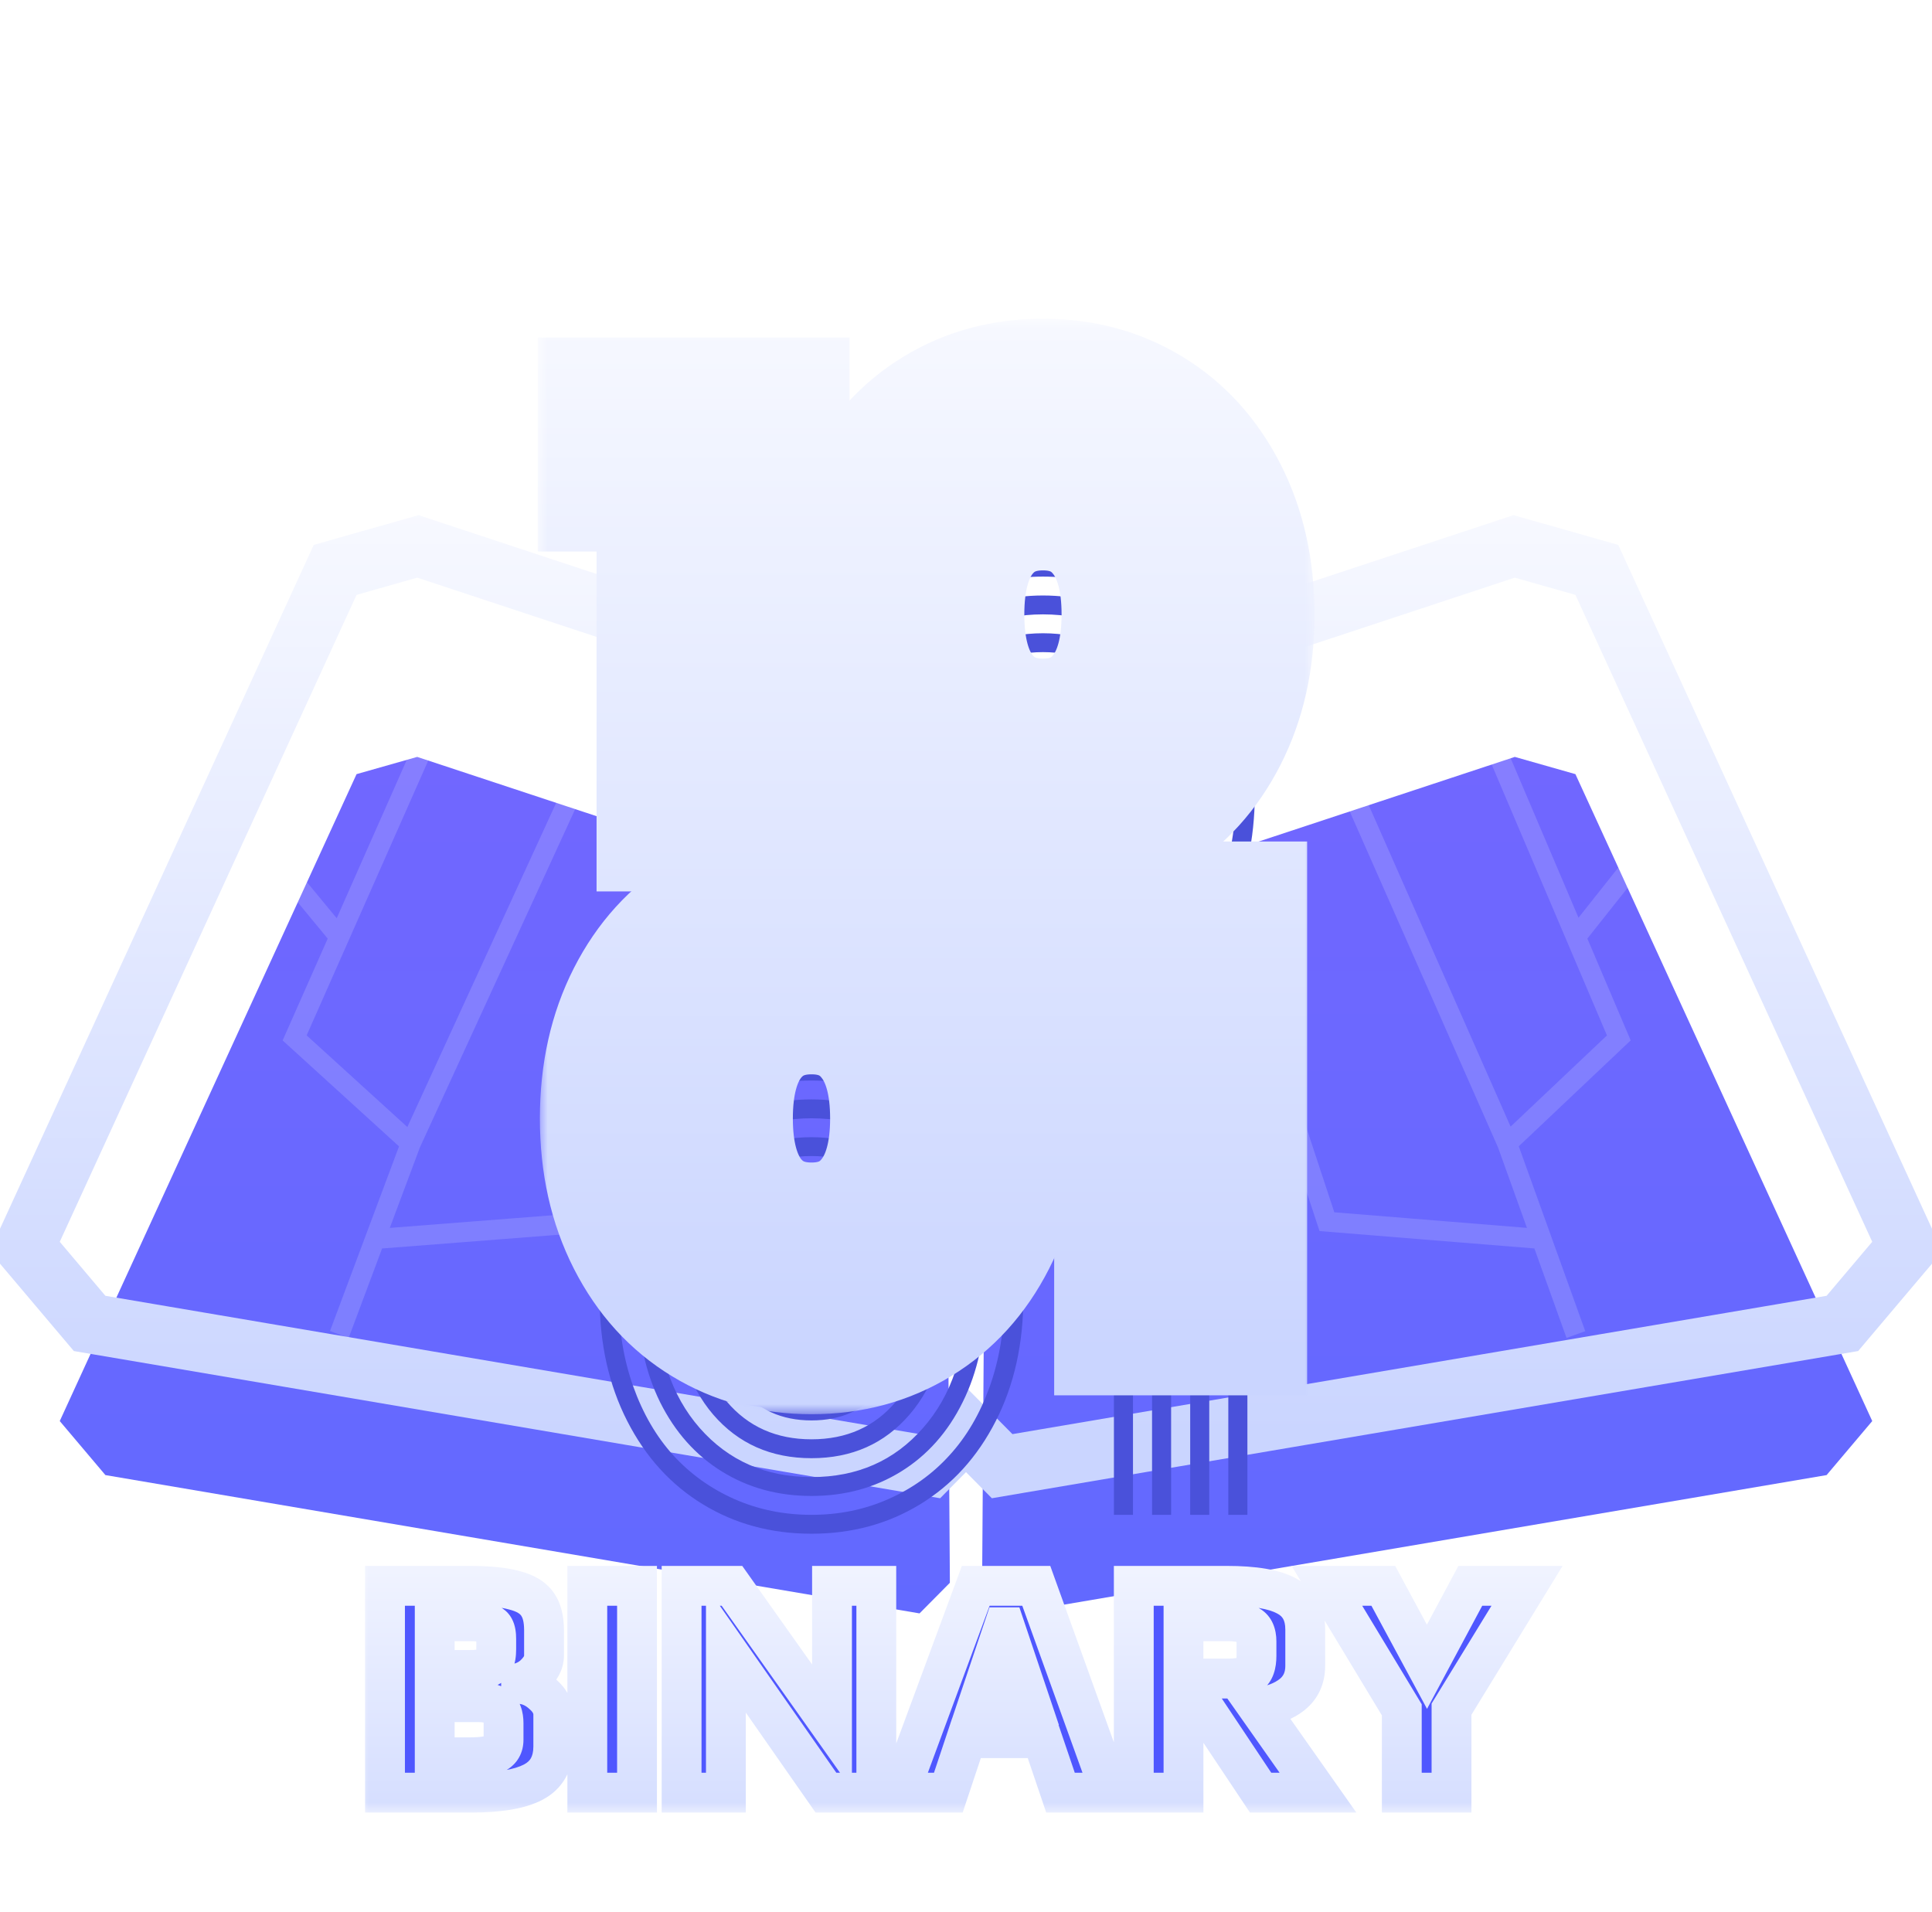
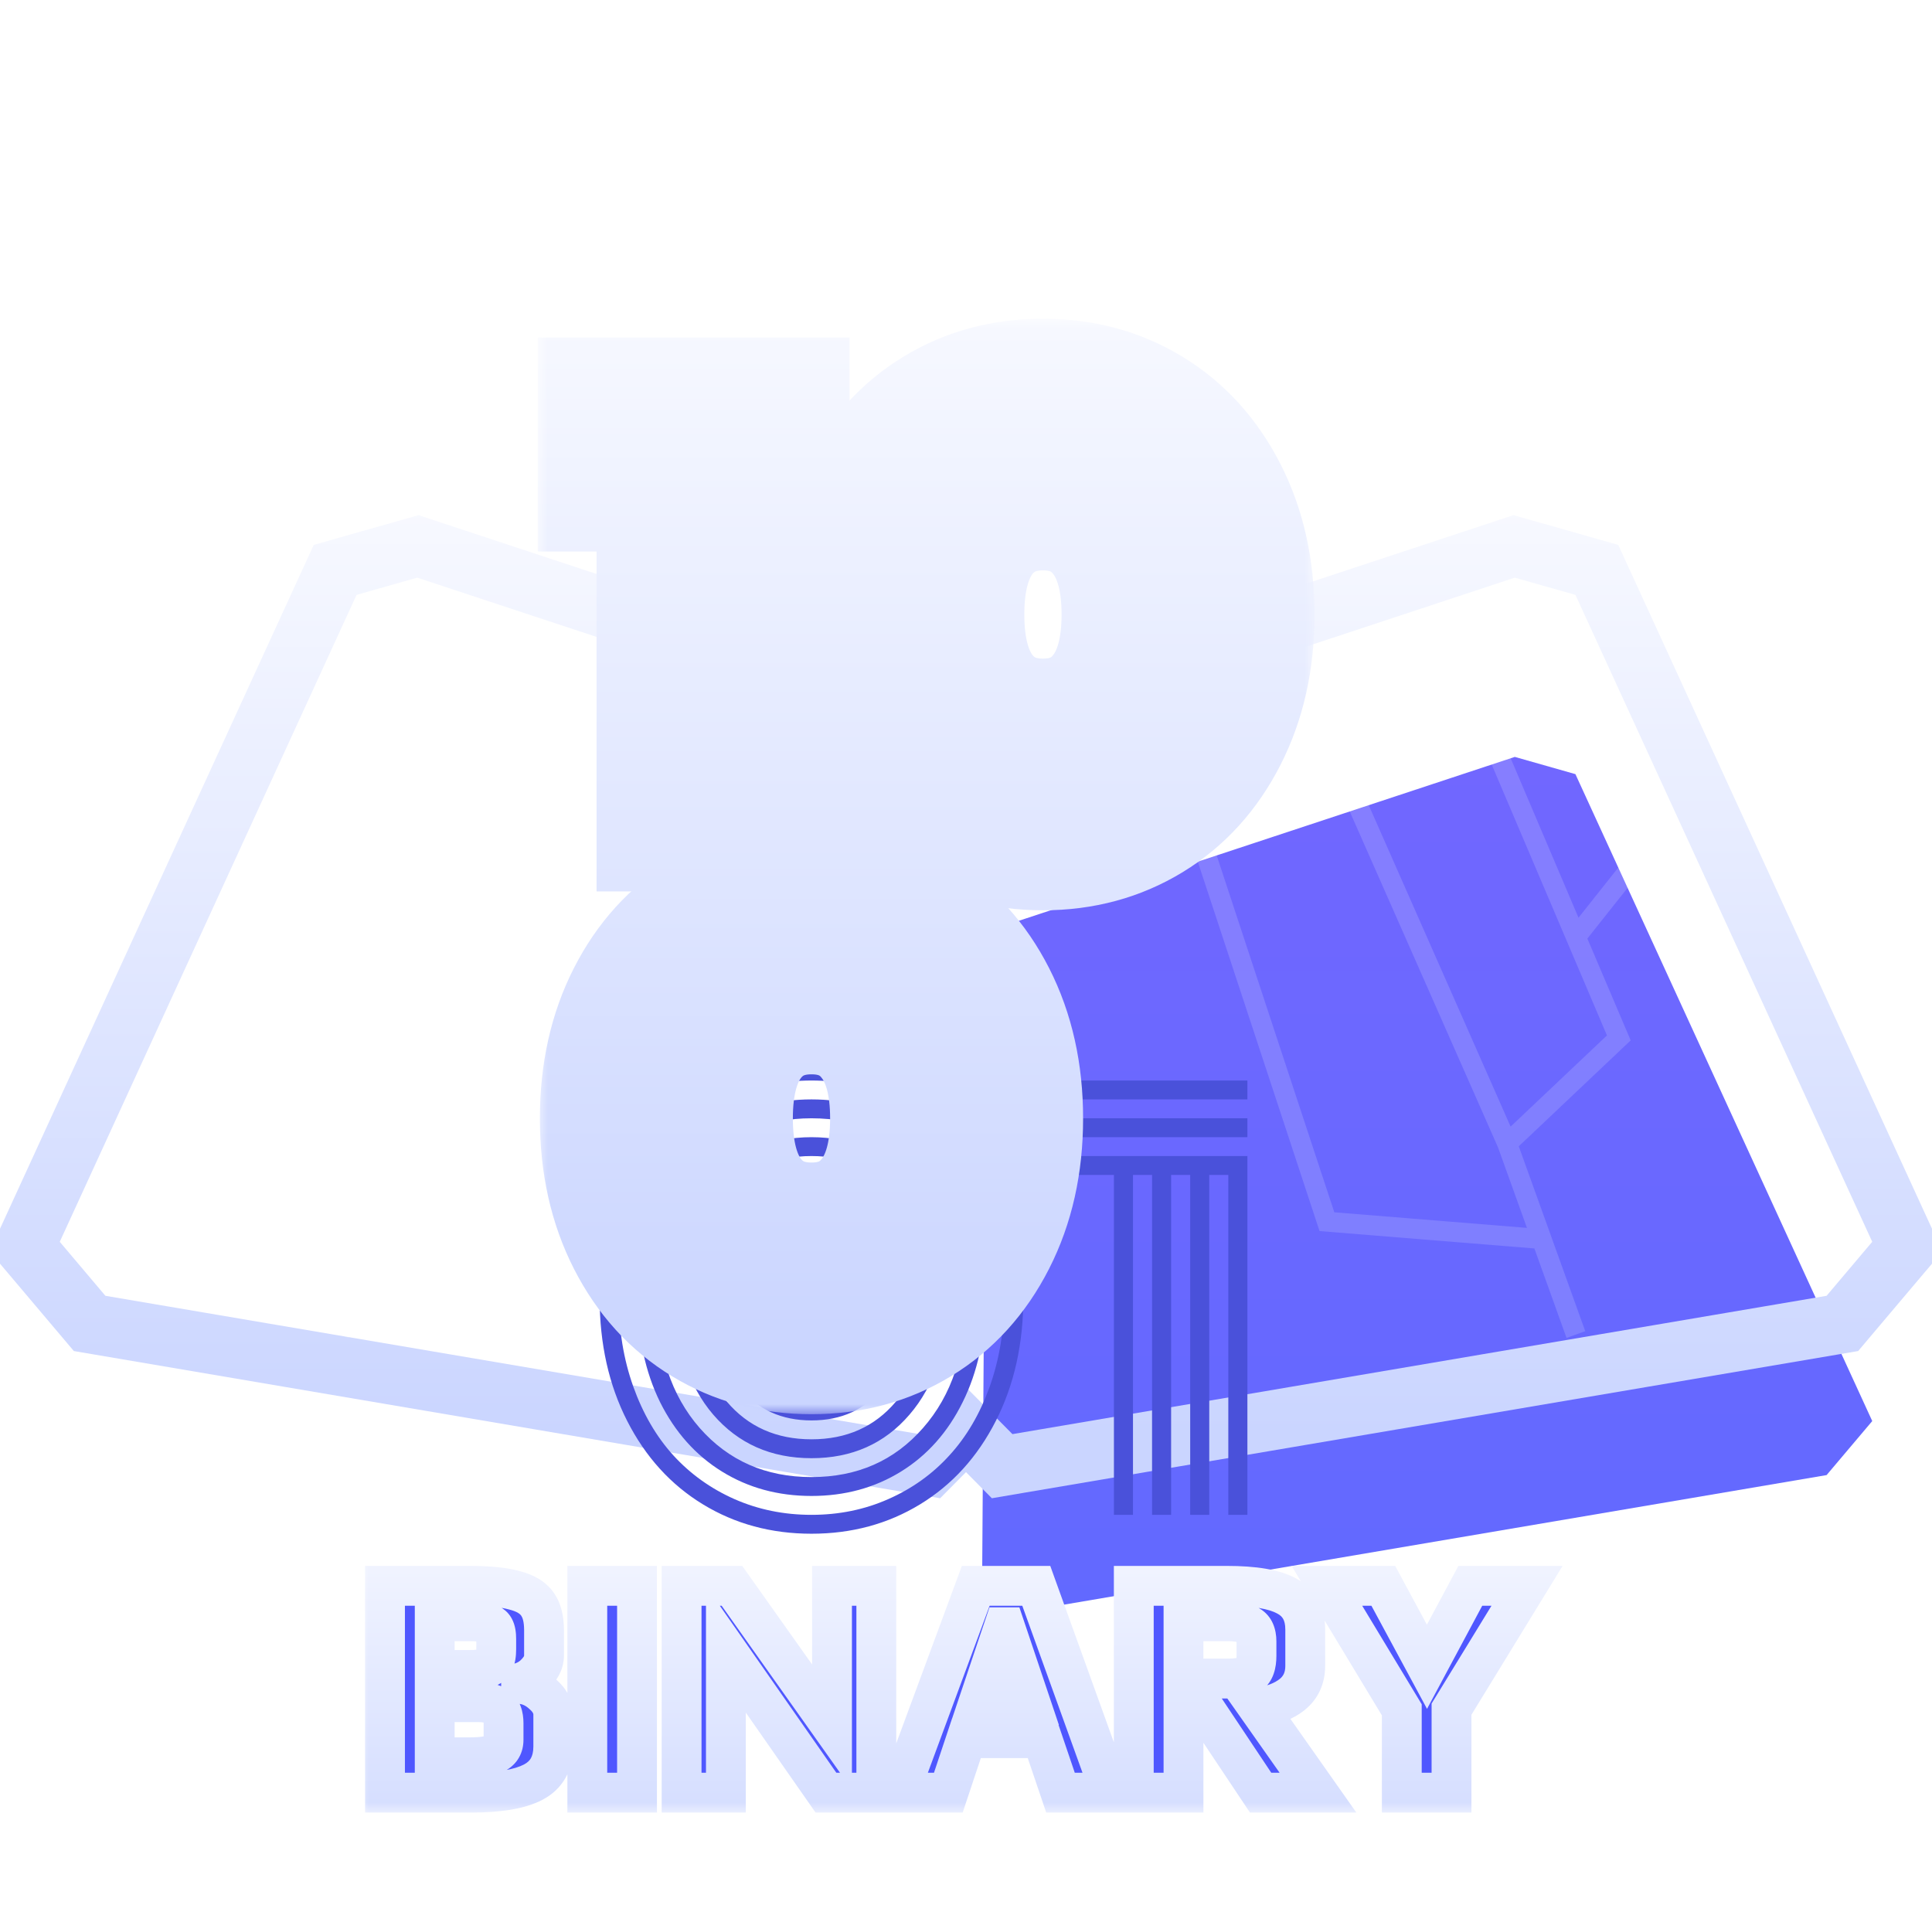
<svg xmlns="http://www.w3.org/2000/svg" width="97" height="96" viewBox="0 0 97 96" fill="none">
  <g clip-path="url(#clip0_18938_7945)">
    <g filter="url(#filter0_i_18938_7945)">
      <path d="M49.311 70.182V70.464L50.833 72L91.708 65.056L94 62.344L79.097 29.865L76.054 29L49.528 37.765V38.204L49.311 70.182Z" fill="url(#paint0_linear_18938_7945)" />
-       <path d="M47.689 70.182V70.464L46.167 72L5.292 65.056L3 62.344L17.902 29.865L20.946 29L47.472 37.765V38.204L47.689 70.182Z" fill="url(#paint1_linear_18938_7945)" />
    </g>
    <path d="M76.464 27.558L79.508 28.422L80.173 28.611L80.461 29.239L95.363 61.719L95.761 62.585L95.145 63.312L92.853 66.024L92.5 66.442L91.959 66.534L51.084 73.478L50.315 73.609L49.767 73.056L48.5 71.776L47.233 73.056L46.685 73.609L45.916 73.478L5.041 66.534L4.5 66.442L4.146 66.024L1.854 63.312L1.239 62.585L1.637 61.719L16.539 29.239L16.827 28.611L17.492 28.422L20.536 27.558L20.98 27.432L21.417 27.576L47.942 36.341L48.5 36.525L49.058 36.341L75.583 27.576L76.02 27.432L76.464 27.558Z" stroke="url(#paint2_linear_18938_7945)" stroke-width="3" />
    <path d="M17.035 67L18.828 62.206M20.621 57.411L14.793 52.108L17.035 47.042M20.621 57.411L18.828 62.206M20.621 57.411L31.828 33M22.862 33.872L17.035 47.042M18.828 62.206L30.035 61.334L39 35.179M17.035 47.042L13 42.154" stroke="white" stroke-opacity="0.15" />
    <path d="M79.121 67L77.397 62.206M75.672 57.411L81.276 52.108L79.121 47.042M75.672 57.411L77.397 62.206M75.672 57.411L64.897 33M73.517 33.872L79.121 47.042M77.397 62.206L66.621 61.334L58 35.179M79.121 47.042L83 42.154" stroke="white" stroke-opacity="0.15" />
    <mask id="path-5-outside-1_18938_7945" maskUnits="userSpaceOnUse" x="18" y="78" width="61" height="13" fill="black">
      <rect fill="white" x="18" y="78" width="61" height="13" />
      <path d="M19.33 79.616H23.538C24.53 79.616 25.293 79.691 25.826 79.84C26.37 79.979 26.754 80.208 26.978 80.528C27.202 80.837 27.314 81.275 27.314 81.84V83.12C27.314 83.408 27.197 83.68 26.962 83.936C26.738 84.192 26.472 84.368 26.162 84.464V84.544C26.568 84.587 26.936 84.763 27.266 85.072C27.608 85.371 27.779 85.707 27.779 86.08V87.68C27.779 88.523 27.442 89.12 26.77 89.472C26.098 89.824 25.058 90 23.65 90H19.33V79.616ZM23.538 83.84C23.933 83.84 24.226 83.808 24.418 83.744C24.61 83.68 24.738 83.579 24.802 83.44C24.877 83.291 24.914 83.077 24.914 82.8V82.288C24.914 82.043 24.882 81.861 24.818 81.744C24.754 81.616 24.621 81.525 24.418 81.472C24.226 81.419 23.917 81.392 23.49 81.392H21.826V83.84H23.538ZM23.602 88.224C24.21 88.224 24.642 88.155 24.898 88.016C25.154 87.877 25.282 87.653 25.282 87.344V86.512C25.282 86.128 25.181 85.856 24.978 85.696C24.786 85.536 24.44 85.456 23.938 85.456H21.826V88.224H23.602ZM29.487 79.616H31.983V90H29.487V79.616ZM34.221 79.616H36.749L41.773 86.704V79.616H43.997V90H41.469L36.445 82.8V90H34.221V79.616ZM48.989 79.616H52.029L55.773 90H53.245L52.317 87.264H48.525L47.613 90H45.149L48.989 79.616ZM51.773 85.6L50.461 81.696H50.397L49.085 85.6H51.773ZM56.924 79.616H61.596C62.983 79.616 63.986 79.787 64.604 80.128C65.223 80.459 65.532 81.019 65.532 81.808V83.632C65.532 84.24 65.314 84.72 64.876 85.072C64.45 85.413 63.879 85.632 63.164 85.728L66.172 90H63.292L60.572 85.92H59.42V90H56.924V79.616ZM61.564 84.272C62.151 84.272 62.551 84.197 62.764 84.048C62.977 83.888 63.084 83.584 63.084 83.136V82.4C63.084 82.016 62.967 81.755 62.732 81.616C62.508 81.467 62.119 81.392 61.564 81.392H59.42V84.272H61.564ZM70.38 85.84L66.62 79.616H69.452L71.644 83.68L73.82 79.616H76.668L72.876 85.808V90H70.38V85.84Z" />
    </mask>
    <path d="M19.33 79.616H23.538C24.53 79.616 25.293 79.691 25.826 79.84C26.37 79.979 26.754 80.208 26.978 80.528C27.202 80.837 27.314 81.275 27.314 81.84V83.12C27.314 83.408 27.197 83.68 26.962 83.936C26.738 84.192 26.472 84.368 26.162 84.464V84.544C26.568 84.587 26.936 84.763 27.266 85.072C27.608 85.371 27.779 85.707 27.779 86.08V87.68C27.779 88.523 27.442 89.12 26.77 89.472C26.098 89.824 25.058 90 23.65 90H19.33V79.616ZM23.538 83.84C23.933 83.84 24.226 83.808 24.418 83.744C24.61 83.68 24.738 83.579 24.802 83.44C24.877 83.291 24.914 83.077 24.914 82.8V82.288C24.914 82.043 24.882 81.861 24.818 81.744C24.754 81.616 24.621 81.525 24.418 81.472C24.226 81.419 23.917 81.392 23.49 81.392H21.826V83.84H23.538ZM23.602 88.224C24.21 88.224 24.642 88.155 24.898 88.016C25.154 87.877 25.282 87.653 25.282 87.344V86.512C25.282 86.128 25.181 85.856 24.978 85.696C24.786 85.536 24.44 85.456 23.938 85.456H21.826V88.224H23.602ZM29.487 79.616H31.983V90H29.487V79.616ZM34.221 79.616H36.749L41.773 86.704V79.616H43.997V90H41.469L36.445 82.8V90H34.221V79.616ZM48.989 79.616H52.029L55.773 90H53.245L52.317 87.264H48.525L47.613 90H45.149L48.989 79.616ZM51.773 85.6L50.461 81.696H50.397L49.085 85.6H51.773ZM56.924 79.616H61.596C62.983 79.616 63.986 79.787 64.604 80.128C65.223 80.459 65.532 81.019 65.532 81.808V83.632C65.532 84.24 65.314 84.72 64.876 85.072C64.45 85.413 63.879 85.632 63.164 85.728L66.172 90H63.292L60.572 85.92H59.42V90H56.924V79.616ZM61.564 84.272C62.151 84.272 62.551 84.197 62.764 84.048C62.977 83.888 63.084 83.584 63.084 83.136V82.4C63.084 82.016 62.967 81.755 62.732 81.616C62.508 81.467 62.119 81.392 61.564 81.392H59.42V84.272H61.564ZM70.38 85.84L66.62 79.616H69.452L71.644 83.68L73.82 79.616H76.668L72.876 85.808V90H70.38V85.84Z" fill="url(#paint3_linear_18938_7945)" />
    <path d="M19.33 79.616V78.616H18.33V79.616H19.33ZM25.826 79.84L25.557 80.803L25.568 80.806L25.579 80.809L25.826 79.84ZM26.978 80.528L26.159 81.102L26.164 81.108L26.169 81.115L26.978 80.528ZM26.962 83.936L26.225 83.26L26.218 83.269L26.21 83.278L26.962 83.936ZM26.162 84.464L25.866 83.509L25.162 83.727V84.464H26.162ZM26.162 84.544H25.162V85.444L26.058 85.538L26.162 84.544ZM27.266 85.072L26.583 85.802L26.595 85.814L26.608 85.825L27.266 85.072ZM26.77 89.472L26.306 88.586H26.306L26.77 89.472ZM19.33 90H18.33V91H19.33V90ZM24.418 83.744L24.102 82.795L24.102 82.795L24.418 83.744ZM24.802 83.44L23.908 82.993L23.901 83.007L23.895 83.021L24.802 83.44ZM24.818 81.744L23.924 82.191L23.932 82.207L23.941 82.223L24.818 81.744ZM24.418 81.472L24.151 82.436L24.164 82.439L24.418 81.472ZM21.826 81.392V80.392H20.826V81.392H21.826ZM21.826 83.84H20.826V84.84H21.826V83.84ZM24.898 88.016L24.422 87.137L24.898 88.016ZM24.978 85.696L24.338 86.464L24.348 86.473L24.359 86.481L24.978 85.696ZM21.826 85.456V84.456H20.826V85.456H21.826ZM21.826 88.224H20.826V89.224H21.826V88.224ZM19.33 79.616V80.616H23.538V79.616V78.616H19.33V79.616ZM23.538 79.616V80.616C24.499 80.616 25.154 80.69 25.557 80.803L25.826 79.84L26.096 78.877C25.432 78.691 24.562 78.616 23.538 78.616V79.616ZM25.826 79.84L25.579 80.809C25.991 80.914 26.122 81.048 26.159 81.102L26.978 80.528L27.798 79.954C27.387 79.368 26.75 79.043 26.073 78.871L25.826 79.84ZM26.978 80.528L26.169 81.115C26.223 81.189 26.314 81.389 26.314 81.84H27.314H28.314C28.314 81.16 28.182 80.486 27.788 79.942L26.978 80.528ZM27.314 81.84H26.314V83.12H27.314H28.314V81.84H27.314ZM27.314 83.12H26.314C26.314 83.124 26.314 83.129 26.308 83.144C26.301 83.161 26.28 83.201 26.225 83.26L26.962 83.936L27.7 84.612C28.067 84.211 28.314 83.708 28.314 83.12H27.314ZM26.962 83.936L26.21 83.278C26.101 83.402 25.99 83.471 25.866 83.509L26.162 84.464L26.459 85.419C26.954 85.266 27.376 84.982 27.715 84.594L26.962 83.936ZM26.162 84.464H25.162V84.544H26.162H27.162V84.464H26.162ZM26.162 84.544L26.058 85.538C26.223 85.556 26.393 85.624 26.583 85.802L27.266 85.072L27.95 84.342C27.479 83.901 26.913 83.618 26.267 83.549L26.162 84.544ZM27.266 85.072L26.608 85.825C26.783 85.978 26.779 86.056 26.779 86.08H27.779H28.779C28.779 85.357 28.433 84.763 27.925 84.319L27.266 85.072ZM27.779 86.08H26.779V87.68H27.779H28.779V86.08H27.779ZM27.779 87.68H26.779C26.779 87.969 26.721 88.151 26.655 88.27C26.592 88.382 26.49 88.49 26.306 88.586L26.77 89.472L27.235 90.358C27.723 90.102 28.125 89.735 28.398 89.25C28.668 88.771 28.779 88.234 28.779 87.68H27.779ZM26.77 89.472L26.306 88.586C25.854 88.823 25.013 89 23.65 89V90V91C25.104 91 26.343 90.825 27.235 90.358L26.77 89.472ZM23.65 90V89H19.33V90V91H23.65V90ZM19.33 90H20.33V79.616H19.33H18.33V90H19.33ZM23.538 83.84V84.84C23.959 84.84 24.385 84.809 24.735 84.693L24.418 83.744L24.102 82.795C24.102 82.795 24.099 82.796 24.092 82.798C24.085 82.8 24.075 82.802 24.061 82.805C24.034 82.811 23.996 82.817 23.946 82.822C23.845 82.833 23.711 82.84 23.538 82.84V83.84ZM24.418 83.744L24.735 84.693C25.099 84.571 25.497 84.323 25.71 83.859L24.802 83.44L23.895 83.021C23.933 82.938 23.987 82.876 24.038 82.836C24.084 82.799 24.113 82.792 24.102 82.795L24.418 83.744ZM24.802 83.44L25.697 83.887C25.872 83.536 25.914 83.142 25.914 82.8H24.914H23.914C23.914 82.896 23.908 82.959 23.901 82.996C23.895 83.034 23.891 83.026 23.908 82.993L24.802 83.44ZM24.914 82.8H25.914V82.288H24.914H23.914V82.8H24.914ZM24.914 82.288H25.914C25.914 81.994 25.883 81.607 25.696 81.265L24.818 81.744L23.941 82.223C23.922 82.189 23.912 82.162 23.908 82.15C23.904 82.137 23.904 82.134 23.906 82.142C23.907 82.15 23.909 82.165 23.911 82.191C23.913 82.216 23.914 82.248 23.914 82.288H24.914ZM24.818 81.744L25.713 81.297C25.47 80.811 25.022 80.597 24.673 80.505L24.418 81.472L24.164 82.439C24.187 82.445 24.159 82.441 24.108 82.407C24.052 82.368 23.978 82.299 23.924 82.191L24.818 81.744ZM24.418 81.472L24.686 80.508C24.355 80.416 23.929 80.392 23.49 80.392V81.392V82.392C23.905 82.392 24.098 82.421 24.151 82.436L24.418 81.472ZM23.49 81.392V80.392H21.826V81.392V82.392H23.49V81.392ZM21.826 81.392H20.826V83.84H21.826H22.826V81.392H21.826ZM21.826 83.84V84.84H23.538V83.84V82.84H21.826V83.84ZM23.602 88.224V89.224C24.233 89.224 24.884 89.161 25.375 88.895L24.898 88.016L24.422 87.137C24.43 87.133 24.379 87.16 24.224 87.185C24.076 87.208 23.872 87.224 23.602 87.224V88.224ZM24.898 88.016L25.375 88.895C25.645 88.749 25.887 88.534 26.055 88.24C26.221 87.95 26.282 87.638 26.282 87.344H25.282H24.282C24.282 87.359 24.28 87.314 24.318 87.248C24.358 87.178 24.408 87.144 24.422 87.137L24.898 88.016ZM25.282 87.344H26.282V86.512H25.282H24.282V87.344H25.282ZM25.282 86.512H26.282C26.282 85.976 26.14 85.339 25.598 84.911L24.978 85.696L24.359 86.481C24.332 86.46 24.31 86.436 24.294 86.412C24.278 86.39 24.271 86.374 24.269 86.369C24.268 86.365 24.271 86.373 24.275 86.398C24.279 86.422 24.282 86.459 24.282 86.512H25.282ZM24.978 85.696L25.619 84.928C25.138 84.527 24.475 84.456 23.938 84.456V85.456V86.456C24.142 86.456 24.273 86.473 24.35 86.49C24.431 86.509 24.403 86.518 24.338 86.464L24.978 85.696ZM23.938 85.456V84.456H21.826V85.456V86.456H23.938V85.456ZM21.826 85.456H20.826V88.224H21.826H22.826V85.456H21.826ZM21.826 88.224V89.224H23.602V88.224V87.224H21.826V88.224ZM29.487 79.616V78.616H28.487V79.616H29.487ZM31.983 79.616H32.983V78.616H31.983V79.616ZM31.983 90V91H32.983V90H31.983ZM29.487 90H28.487V91H29.487V90ZM29.487 79.616V80.616H31.983V79.616V78.616H29.487V79.616ZM31.983 79.616H30.983V90H31.983H32.983V79.616H31.983ZM31.983 90V89H29.487V90V91H31.983V90ZM29.487 90H30.487V79.616H29.487H28.487V90H29.487ZM34.221 79.616V78.616H33.221V79.616H34.221ZM36.749 79.616L37.565 79.038L37.266 78.616H36.749V79.616ZM41.773 86.704L40.957 87.282L42.773 89.844V86.704H41.773ZM41.773 79.616V78.616H40.773V79.616H41.773ZM43.997 79.616H44.997V78.616H43.997V79.616ZM43.997 90V91H44.997V90H43.997ZM41.469 90L40.649 90.572L40.947 91H41.469V90ZM36.445 82.8L37.265 82.228L35.445 79.619V82.8H36.445ZM36.445 90V91H37.445V90H36.445ZM34.221 90H33.221V91H34.221V90ZM34.221 79.616V80.616H36.749V79.616V78.616H34.221V79.616ZM36.749 79.616L35.933 80.194L40.957 87.282L41.773 86.704L42.589 86.126L37.565 79.038L36.749 79.616ZM41.773 86.704H42.773V79.616H41.773H40.773V86.704H41.773ZM41.773 79.616V80.616H43.997V79.616V78.616H41.773V79.616ZM43.997 79.616H42.997V90H43.997H44.997V79.616H43.997ZM43.997 90V89H41.469V90V91H43.997V90ZM41.469 90L42.289 89.428L37.265 82.228L36.445 82.8L35.625 83.372L40.649 90.572L41.469 90ZM36.445 82.8H35.445V90H36.445H37.445V82.8H36.445ZM36.445 90V89H34.221V90V91H36.445V90ZM34.221 90H35.221V79.616H34.221H33.221V90H34.221ZM48.989 79.616V78.616H48.292L48.051 79.269L48.989 79.616ZM52.029 79.616L52.969 79.277L52.731 78.616H52.029V79.616ZM55.773 90V91H57.196L56.713 89.661L55.773 90ZM53.245 90L52.298 90.321L52.528 91H53.245V90ZM52.317 87.264L53.264 86.943L53.033 86.264H52.317V87.264ZM48.525 87.264V86.264H47.804L47.576 86.948L48.525 87.264ZM47.613 90V91H48.334L48.561 90.316L47.613 90ZM45.149 90L44.211 89.653L43.713 91H45.149V90ZM51.773 85.6V86.6H53.164L52.721 85.281L51.773 85.6ZM50.461 81.696L51.409 81.377L51.18 80.696H50.461V81.696ZM50.397 81.696V80.696H49.678L49.449 81.377L50.397 81.696ZM49.085 85.6L48.137 85.281L47.694 86.6H49.085V85.6ZM48.989 79.616V80.616H52.029V79.616V78.616H48.989V79.616ZM52.029 79.616L51.088 79.955L54.832 90.339L55.773 90L56.713 89.661L52.969 79.277L52.029 79.616ZM55.773 90V89H53.245V90V91H55.773V90ZM53.245 90L54.192 89.679L53.264 86.943L52.317 87.264L51.37 87.585L52.298 90.321L53.245 90ZM52.317 87.264V86.264H48.525V87.264V88.264H52.317V87.264ZM48.525 87.264L47.576 86.948L46.664 89.684L47.613 90L48.561 90.316L49.473 87.58L48.525 87.264ZM47.613 90V89H45.149V90V91H47.613V90ZM45.149 90L46.087 90.347L49.927 79.963L48.989 79.616L48.051 79.269L44.211 89.653L45.149 90ZM51.773 85.6L52.721 85.281L51.409 81.377L50.461 81.696L49.513 82.015L50.825 85.919L51.773 85.6ZM50.461 81.696V80.696H50.397V81.696V82.696H50.461V81.696ZM50.397 81.696L49.449 81.377L48.137 85.281L49.085 85.6L50.033 85.919L51.345 82.015L50.397 81.696ZM49.085 85.6V86.6H51.773V85.6V84.6H49.085V85.6ZM56.924 79.616V78.616H55.924V79.616H56.924ZM64.604 80.128L64.121 81.004L64.133 81.01L64.604 80.128ZM64.876 85.072L65.501 85.853L65.503 85.851L64.876 85.072ZM63.164 85.728L63.031 84.737L61.398 84.956L62.347 86.304L63.164 85.728ZM66.172 90V91H68.099L66.99 89.424L66.172 90ZM63.292 90L62.46 90.555L62.757 91H63.292V90ZM60.572 85.92L61.404 85.365L61.107 84.92H60.572V85.92ZM59.42 85.92V84.92H58.42V85.92H59.42ZM59.42 90V91H60.42V90H59.42ZM56.924 90H55.924V91H56.924V90ZM62.764 84.048L63.338 84.867L63.351 84.858L63.364 84.848L62.764 84.048ZM62.732 81.616L62.178 82.448L62.2 82.463L62.224 82.477L62.732 81.616ZM59.42 81.392V80.392H58.42V81.392H59.42ZM59.42 84.272H58.42V85.272H59.42V84.272ZM56.924 79.616V80.616H61.596V79.616V78.616H56.924V79.616ZM61.596 79.616V80.616C62.947 80.616 63.735 80.79 64.121 81.004L64.604 80.128L65.087 79.252C64.237 78.783 63.018 78.616 61.596 78.616V79.616ZM64.604 80.128L64.133 81.01C64.289 81.093 64.373 81.185 64.425 81.279C64.481 81.381 64.532 81.543 64.532 81.808H65.532H66.532C66.532 81.283 66.429 80.771 66.175 80.312C65.919 79.847 65.538 79.493 65.076 79.246L64.604 80.128ZM65.532 81.808H64.532V83.632H65.532H66.532V81.808H65.532ZM65.532 83.632H64.532C64.532 83.966 64.429 84.148 64.249 84.293L64.876 85.072L65.503 85.851C66.198 85.292 66.532 84.514 66.532 83.632H65.532ZM64.876 85.072L64.251 84.291C64.005 84.488 63.622 84.657 63.031 84.737L63.164 85.728L63.297 86.719C64.136 86.606 64.894 86.338 65.501 85.853L64.876 85.072ZM63.164 85.728L62.347 86.304L65.355 90.576L66.172 90L66.99 89.424L63.982 85.152L63.164 85.728ZM66.172 90V89H63.292V90V91H66.172V90ZM63.292 90L64.124 89.445L61.404 85.365L60.572 85.92L59.74 86.475L62.46 90.555L63.292 90ZM60.572 85.92V84.92H59.42V85.92V86.92H60.572V85.92ZM59.42 85.92H58.42V90H59.42H60.42V85.92H59.42ZM59.42 90V89H56.924V90V91H59.42V90ZM56.924 90H57.924V79.616H56.924H55.924V90H56.924ZM61.564 84.272V85.272C61.895 85.272 62.207 85.251 62.488 85.199C62.757 85.149 63.067 85.057 63.338 84.867L62.764 84.048L62.191 83.229C62.248 83.189 62.251 83.209 62.121 83.233C62.001 83.255 61.82 83.272 61.564 83.272V84.272ZM62.764 84.048L63.364 84.848C63.961 84.401 64.084 83.687 64.084 83.136H63.084H62.084C62.084 83.209 62.08 83.264 62.074 83.305C62.068 83.345 62.062 83.365 62.061 83.369C62.059 83.373 62.064 83.358 62.081 83.333C62.099 83.307 62.126 83.276 62.164 83.248L62.764 84.048ZM63.084 83.136H64.084V82.4H63.084H62.084V83.136H63.084ZM63.084 82.4H64.084C64.084 81.823 63.897 81.143 63.241 80.755L62.732 81.616L62.224 82.477C62.194 82.459 62.163 82.435 62.136 82.404C62.109 82.373 62.093 82.345 62.084 82.326C62.069 82.291 62.084 82.304 62.084 82.4H63.084ZM62.732 81.616L63.287 80.784C62.799 80.458 62.146 80.392 61.564 80.392V81.392V82.392C61.801 82.392 61.97 82.408 62.084 82.43C62.204 82.453 62.216 82.474 62.178 82.448L62.732 81.616ZM61.564 81.392V80.392H59.42V81.392V82.392H61.564V81.392ZM59.42 81.392H58.42V84.272H59.42H60.42V81.392H59.42ZM59.42 84.272V85.272H61.564V84.272V83.272H59.42V84.272ZM70.38 85.84H71.38V85.561L71.236 85.323L70.38 85.84ZM66.62 79.616V78.616H64.847L65.764 80.133L66.62 79.616ZM69.452 79.616L70.332 79.141L70.049 78.616H69.452V79.616ZM71.644 83.68L70.764 84.155L71.647 85.793L72.525 84.152L71.644 83.68ZM73.82 79.616V78.616H73.221L72.938 79.144L73.82 79.616ZM76.668 79.616L77.52 80.138L78.453 78.616H76.668V79.616ZM72.876 85.808L72.023 85.286L71.876 85.526V85.808H72.876ZM72.876 90V91H73.876V90H72.876ZM70.38 90H69.38V91H70.38V90ZM70.38 85.84L71.236 85.323L67.476 79.099L66.62 79.616L65.764 80.133L69.524 86.357L70.38 85.84ZM66.62 79.616V80.616H69.452V79.616V78.616H66.62V79.616ZM69.452 79.616L68.572 80.091L70.764 84.155L71.644 83.68L72.524 83.205L70.332 79.141L69.452 79.616ZM71.644 83.68L72.525 84.152L74.701 80.088L73.82 79.616L72.938 79.144L70.762 83.208L71.644 83.68ZM73.82 79.616V80.616H76.668V79.616V78.616H73.82V79.616ZM76.668 79.616L75.815 79.094L72.023 85.286L72.876 85.808L73.728 86.33L77.52 80.138L76.668 79.616ZM72.876 85.808H71.876V90H72.876H73.876V85.808H72.876ZM72.876 90V89H70.38V90V91H72.876V90ZM70.38 90H71.38V85.84H70.38H69.38V90H70.38Z" fill="url(#paint4_linear_18938_7945)" mask="url(#path-5-outside-1_18938_7945)" />
    <mask id="path-7-outside-2_18938_7945" maskUnits="userSpaceOnUse" x="27" y="16" width="39" height="55" fill="black">
      <rect fill="white" x="27" y="16" width="39" height="55" />
      <path d="M30 24.688V23.74H39.653V41.753H38.695V24.688H37.738V41.753H36.781V24.688H35.824V41.753H34.866V24.688H33.909V41.753H32.952V24.688H30ZM30 22.792V21.844H39.653V22.792H30ZM30 20.896V19.948H39.653V20.896H30Z" />
      <path d="M43.11 37.039C42.188 35.231 41.727 33.168 41.727 30.85C41.727 28.533 42.188 26.47 43.11 24.662C44.031 22.854 45.299 21.458 46.912 20.475C48.525 19.492 50.343 19 52.363 19C54.384 19 56.201 19.492 57.815 20.475C59.428 21.458 60.695 22.854 61.617 24.662C62.539 26.47 63 28.533 63 30.85C63 33.168 62.539 35.231 61.617 37.039C60.695 38.847 59.428 40.243 57.815 41.226C56.201 42.209 54.384 42.701 52.363 42.701C50.343 42.701 48.525 42.209 46.912 41.226C45.299 40.243 44.031 38.847 43.11 37.039ZM55.927 26.321C56.813 27.401 57.256 28.91 57.256 30.85C57.256 32.79 56.813 34.304 55.927 35.393C55.049 36.473 53.861 37.013 52.363 37.013C50.865 37.013 49.673 36.473 48.787 35.393C47.909 34.304 47.471 32.79 47.471 30.85C47.471 28.91 47.909 27.401 48.787 26.321C49.673 25.232 50.865 24.688 52.363 24.688C53.861 24.688 55.049 25.232 55.927 26.321ZM57.283 24.978C58.541 26.435 59.171 28.392 59.171 30.85C59.171 33.308 58.541 35.266 57.283 36.723C56.033 38.18 54.393 38.909 52.363 38.909C50.334 38.909 48.689 38.18 47.431 36.723C46.181 35.266 45.556 33.308 45.556 30.85C45.556 28.392 46.181 26.435 47.431 24.978C48.689 23.521 50.334 22.792 52.363 22.792C54.393 22.792 56.033 23.521 57.283 24.978ZM59.955 25.623C60.709 27.133 61.085 28.875 61.085 30.85C61.085 32.825 60.709 34.572 59.955 36.091C59.211 37.601 58.178 38.764 56.857 39.58C55.537 40.397 54.039 40.805 52.363 40.805C50.688 40.805 49.19 40.397 47.87 39.58C46.549 38.764 45.512 37.601 44.758 36.091C44.014 34.572 43.641 32.825 43.641 30.85C43.641 28.875 44.014 27.133 44.758 25.623C45.512 24.104 46.549 22.937 47.87 22.121C49.19 21.304 50.688 20.896 52.363 20.896C54.039 20.896 55.537 21.304 56.857 22.121C58.178 22.937 59.211 24.104 59.955 25.623ZM49.465 26.979C48.774 27.875 48.428 29.165 48.428 30.85C48.428 32.536 48.774 33.826 49.465 34.721C50.165 35.617 51.131 36.065 52.363 36.065C53.596 36.065 54.557 35.617 55.249 34.721C55.949 33.826 56.299 32.536 56.299 30.85C56.299 29.165 55.949 27.875 55.249 26.979C54.557 26.084 53.596 25.636 52.363 25.636C51.131 25.636 50.165 26.084 49.465 26.979ZM48.109 25.649C47.045 26.913 46.513 28.647 46.513 30.85C46.513 33.054 47.045 34.792 48.109 36.065C49.181 37.328 50.599 37.961 52.363 37.961C54.127 37.961 55.541 37.328 56.605 36.065C57.677 34.792 58.214 33.054 58.214 30.85C58.214 28.647 57.677 26.913 56.605 25.649C55.541 24.377 54.127 23.74 52.363 23.74C50.599 23.74 49.181 24.377 48.109 25.649ZM46.753 24.306C45.317 25.948 44.599 28.129 44.599 30.85C44.599 33.572 45.317 35.753 46.753 37.394C48.197 39.036 50.068 39.857 52.363 39.857C54.659 39.857 56.525 39.036 57.961 37.394C59.406 35.753 60.128 33.572 60.128 30.85C60.128 28.129 59.406 25.948 57.961 24.306C56.525 22.665 54.659 21.844 52.363 21.844C50.068 21.844 48.197 22.665 46.753 24.306ZM43.415 26.4C42.928 27.761 42.684 29.244 42.684 30.85C42.684 32.457 42.928 33.945 43.415 35.314C43.903 36.675 44.572 37.825 45.423 38.764C46.283 39.703 47.307 40.436 48.494 40.963C49.691 41.489 50.981 41.753 52.363 41.753C53.746 41.753 55.031 41.489 56.219 40.963C57.416 40.436 58.44 39.703 59.291 38.764C60.15 37.825 60.824 36.675 61.311 35.314C61.799 33.945 62.043 32.457 62.043 30.85C62.043 29.244 61.799 27.761 61.311 26.4C60.824 25.03 60.15 23.876 59.291 22.937C58.44 21.998 57.416 21.265 56.219 20.738C55.031 20.211 53.746 19.948 52.363 19.948C50.981 19.948 49.691 20.211 48.494 20.738C47.307 21.265 46.283 21.998 45.423 22.937C44.572 23.876 43.903 25.03 43.415 26.4Z" />
      <path d="M31.489 62.338C30.567 60.53 30.106 58.467 30.106 56.15C30.106 53.832 30.567 51.77 31.489 49.961C32.411 48.153 33.678 46.757 35.292 45.774C36.905 44.791 38.722 44.299 40.743 44.299C42.764 44.299 44.581 44.791 46.194 45.774C47.807 46.757 49.075 48.153 49.997 49.961C50.919 51.77 51.379 53.832 51.379 56.15C51.379 58.467 50.919 60.53 49.997 62.338C49.075 64.147 47.807 65.542 46.194 66.525C44.581 67.508 42.764 68 40.743 68C38.722 68 36.905 67.508 35.292 66.525C33.678 65.542 32.411 64.147 31.489 62.338ZM44.306 51.62C45.193 52.7 45.636 54.21 45.636 56.15C45.636 58.09 45.193 59.604 44.306 60.692C43.429 61.772 42.241 62.312 40.743 62.312C39.245 62.312 38.053 61.772 37.166 60.692C36.289 59.604 35.85 58.09 35.85 56.15C35.85 54.21 36.289 52.7 37.166 51.62C38.053 50.532 39.245 49.987 40.743 49.987C42.241 49.987 43.429 50.532 44.306 51.62ZM45.662 50.277C46.921 51.734 47.55 53.692 47.55 56.15C47.55 58.608 46.921 60.565 45.662 62.022C44.413 63.479 42.773 64.208 40.743 64.208C38.713 64.208 37.069 63.479 35.81 62.022C34.56 60.565 33.935 58.608 33.935 56.15C33.935 53.692 34.56 51.734 35.81 50.277C37.069 48.82 38.713 48.092 40.743 48.092C42.773 48.092 44.413 48.82 45.662 50.277ZM48.335 50.922C49.088 52.432 49.465 54.175 49.465 56.15C49.465 58.125 49.088 59.872 48.335 61.39C47.59 62.9 46.557 64.063 45.237 64.879C43.916 65.696 42.418 66.104 40.743 66.104C39.068 66.104 37.57 65.696 36.249 64.879C34.928 64.063 33.891 62.9 33.138 61.39C32.393 59.872 32.021 58.125 32.021 56.15C32.021 54.175 32.393 52.432 33.138 50.922C33.891 49.404 34.928 48.236 36.249 47.42C37.57 46.604 39.068 46.195 40.743 46.195C42.418 46.195 43.916 46.604 45.237 47.42C46.557 48.236 47.59 49.404 48.335 50.922ZM37.844 52.279C37.153 53.174 36.807 54.464 36.807 56.15C36.807 57.835 37.153 59.125 37.844 60.021C38.545 60.916 39.511 61.364 40.743 61.364C41.975 61.364 42.937 60.916 43.628 60.021C44.328 59.125 44.678 57.835 44.678 56.15C44.678 54.464 44.328 53.174 43.628 52.279C42.937 51.383 41.975 50.936 40.743 50.936C39.511 50.936 38.545 51.383 37.844 52.279ZM36.488 50.949C35.425 52.213 34.893 53.946 34.893 56.15C34.893 58.353 35.425 60.091 36.488 61.364C37.561 62.628 38.979 63.26 40.743 63.26C42.507 63.26 43.92 62.628 44.984 61.364C46.057 60.091 46.593 58.353 46.593 56.15C46.593 53.946 46.057 52.213 44.984 50.949C43.92 49.676 42.507 49.039 40.743 49.039C38.979 49.039 37.561 49.676 36.488 50.949ZM35.132 49.606C33.696 51.247 32.978 53.428 32.978 56.15C32.978 58.871 33.696 61.052 35.132 62.694C36.577 64.335 38.447 65.156 40.743 65.156C43.039 65.156 44.904 64.335 46.34 62.694C47.785 61.052 48.508 58.871 48.508 56.15C48.508 53.428 47.785 51.247 46.34 49.606C44.904 47.964 43.039 47.143 40.743 47.143C38.447 47.143 36.577 47.964 35.132 49.606ZM31.795 51.699C31.307 53.06 31.064 54.543 31.064 56.15C31.064 57.756 31.307 59.244 31.795 60.613C32.282 61.974 32.952 63.124 33.803 64.063C34.662 65.002 35.686 65.735 36.874 66.262C38.07 66.789 39.36 67.052 40.743 67.052C42.126 67.052 43.411 66.789 44.599 66.262C45.795 65.735 46.819 65.002 47.67 64.063C48.53 63.124 49.203 61.974 49.691 60.613C50.178 59.244 50.422 57.756 50.422 56.15C50.422 54.543 50.178 53.06 49.691 51.699C49.203 50.33 48.53 49.176 47.67 48.236C46.819 47.297 45.795 46.564 44.599 46.037C43.411 45.511 42.126 45.247 40.743 45.247C39.36 45.247 38.07 45.511 36.874 46.037C35.686 46.564 34.662 47.297 33.803 48.236C32.952 49.176 32.282 50.33 31.795 51.699Z" />
      <path d="M52.975 49.987V49.039H62.628V67.052H61.67V49.987H60.713V67.052H59.756V49.987H58.798V67.052H57.841V49.987H56.884V67.052H55.927V49.987H52.975ZM52.975 48.092V47.143H62.628V48.092H52.975ZM52.975 46.195V45.247H62.628V46.195H52.975Z" />
    </mask>
    <g filter="url(#filter1_i_18938_7945)">
      <path d="M30 24.688V23.74H39.653V41.753H38.695V24.688H37.738V41.753H36.781V24.688H35.824V41.753H34.866V24.688H33.909V41.753H32.952V24.688H30ZM30 22.792V21.844H39.653V22.792H30ZM30 20.896V19.948H39.653V20.896H30Z" fill="#4A51DA" />
-       <path d="M43.11 37.039C42.188 35.231 41.727 33.168 41.727 30.85C41.727 28.533 42.188 26.47 43.11 24.662C44.031 22.854 45.299 21.458 46.912 20.475C48.525 19.492 50.343 19 52.363 19C54.384 19 56.201 19.492 57.815 20.475C59.428 21.458 60.695 22.854 61.617 24.662C62.539 26.47 63 28.533 63 30.85C63 33.168 62.539 35.231 61.617 37.039C60.695 38.847 59.428 40.243 57.815 41.226C56.201 42.209 54.384 42.701 52.363 42.701C50.343 42.701 48.525 42.209 46.912 41.226C45.299 40.243 44.031 38.847 43.11 37.039ZM55.927 26.321C56.813 27.401 57.256 28.91 57.256 30.85C57.256 32.79 56.813 34.304 55.927 35.393C55.049 36.473 53.861 37.013 52.363 37.013C50.865 37.013 49.673 36.473 48.787 35.393C47.909 34.304 47.471 32.79 47.471 30.85C47.471 28.91 47.909 27.401 48.787 26.321C49.673 25.232 50.865 24.688 52.363 24.688C53.861 24.688 55.049 25.232 55.927 26.321ZM57.283 24.978C58.541 26.435 59.171 28.392 59.171 30.85C59.171 33.308 58.541 35.266 57.283 36.723C56.033 38.18 54.393 38.909 52.363 38.909C50.334 38.909 48.689 38.18 47.431 36.723C46.181 35.266 45.556 33.308 45.556 30.85C45.556 28.392 46.181 26.435 47.431 24.978C48.689 23.521 50.334 22.792 52.363 22.792C54.393 22.792 56.033 23.521 57.283 24.978ZM59.955 25.623C60.709 27.133 61.085 28.875 61.085 30.85C61.085 32.825 60.709 34.572 59.955 36.091C59.211 37.601 58.178 38.764 56.857 39.58C55.537 40.397 54.039 40.805 52.363 40.805C50.688 40.805 49.19 40.397 47.87 39.58C46.549 38.764 45.512 37.601 44.758 36.091C44.014 34.572 43.641 32.825 43.641 30.85C43.641 28.875 44.014 27.133 44.758 25.623C45.512 24.104 46.549 22.937 47.87 22.121C49.19 21.304 50.688 20.896 52.363 20.896C54.039 20.896 55.537 21.304 56.857 22.121C58.178 22.937 59.211 24.104 59.955 25.623ZM49.465 26.979C48.774 27.875 48.428 29.165 48.428 30.85C48.428 32.536 48.774 33.826 49.465 34.721C50.165 35.617 51.131 36.065 52.363 36.065C53.596 36.065 54.557 35.617 55.249 34.721C55.949 33.826 56.299 32.536 56.299 30.85C56.299 29.165 55.949 27.875 55.249 26.979C54.557 26.084 53.596 25.636 52.363 25.636C51.131 25.636 50.165 26.084 49.465 26.979ZM48.109 25.649C47.045 26.913 46.513 28.647 46.513 30.85C46.513 33.054 47.045 34.792 48.109 36.065C49.181 37.328 50.599 37.961 52.363 37.961C54.127 37.961 55.541 37.328 56.605 36.065C57.677 34.792 58.214 33.054 58.214 30.85C58.214 28.647 57.677 26.913 56.605 25.649C55.541 24.377 54.127 23.74 52.363 23.74C50.599 23.74 49.181 24.377 48.109 25.649ZM46.753 24.306C45.317 25.948 44.599 28.129 44.599 30.85C44.599 33.572 45.317 35.753 46.753 37.394C48.197 39.036 50.068 39.857 52.363 39.857C54.659 39.857 56.525 39.036 57.961 37.394C59.406 35.753 60.128 33.572 60.128 30.85C60.128 28.129 59.406 25.948 57.961 24.306C56.525 22.665 54.659 21.844 52.363 21.844C50.068 21.844 48.197 22.665 46.753 24.306ZM43.415 26.4C42.928 27.761 42.684 29.244 42.684 30.85C42.684 32.457 42.928 33.945 43.415 35.314C43.903 36.675 44.572 37.825 45.423 38.764C46.283 39.703 47.307 40.436 48.494 40.963C49.691 41.489 50.981 41.753 52.363 41.753C53.746 41.753 55.031 41.489 56.219 40.963C57.416 40.436 58.44 39.703 59.291 38.764C60.15 37.825 60.824 36.675 61.311 35.314C61.799 33.945 62.043 32.457 62.043 30.85C62.043 29.244 61.799 27.761 61.311 26.4C60.824 25.03 60.15 23.876 59.291 22.937C58.44 21.998 57.416 21.265 56.219 20.738C55.031 20.211 53.746 19.948 52.363 19.948C50.981 19.948 49.691 20.211 48.494 20.738C47.307 21.265 46.283 21.998 45.423 22.937C44.572 23.876 43.903 25.03 43.415 26.4Z" fill="#4A51DA" />
      <path d="M31.489 62.338C30.567 60.53 30.106 58.467 30.106 56.15C30.106 53.832 30.567 51.77 31.489 49.961C32.411 48.153 33.678 46.757 35.292 45.774C36.905 44.791 38.722 44.299 40.743 44.299C42.764 44.299 44.581 44.791 46.194 45.774C47.807 46.757 49.075 48.153 49.997 49.961C50.919 51.77 51.379 53.832 51.379 56.15C51.379 58.467 50.919 60.53 49.997 62.338C49.075 64.147 47.807 65.542 46.194 66.525C44.581 67.508 42.764 68 40.743 68C38.722 68 36.905 67.508 35.292 66.525C33.678 65.542 32.411 64.147 31.489 62.338ZM44.306 51.62C45.193 52.7 45.636 54.21 45.636 56.15C45.636 58.09 45.193 59.604 44.306 60.692C43.429 61.772 42.241 62.312 40.743 62.312C39.245 62.312 38.053 61.772 37.166 60.692C36.289 59.604 35.85 58.09 35.85 56.15C35.85 54.21 36.289 52.7 37.166 51.62C38.053 50.532 39.245 49.987 40.743 49.987C42.241 49.987 43.429 50.532 44.306 51.62ZM45.662 50.277C46.921 51.734 47.55 53.692 47.55 56.15C47.55 58.608 46.921 60.565 45.662 62.022C44.413 63.479 42.773 64.208 40.743 64.208C38.713 64.208 37.069 63.479 35.81 62.022C34.56 60.565 33.935 58.608 33.935 56.15C33.935 53.692 34.56 51.734 35.81 50.277C37.069 48.82 38.713 48.092 40.743 48.092C42.773 48.092 44.413 48.82 45.662 50.277ZM48.335 50.922C49.088 52.432 49.465 54.175 49.465 56.15C49.465 58.125 49.088 59.872 48.335 61.39C47.59 62.9 46.557 64.063 45.237 64.879C43.916 65.696 42.418 66.104 40.743 66.104C39.068 66.104 37.57 65.696 36.249 64.879C34.928 64.063 33.891 62.9 33.138 61.39C32.393 59.872 32.021 58.125 32.021 56.15C32.021 54.175 32.393 52.432 33.138 50.922C33.891 49.404 34.928 48.236 36.249 47.42C37.57 46.604 39.068 46.195 40.743 46.195C42.418 46.195 43.916 46.604 45.237 47.42C46.557 48.236 47.59 49.404 48.335 50.922ZM37.844 52.279C37.153 53.174 36.807 54.464 36.807 56.15C36.807 57.835 37.153 59.125 37.844 60.021C38.545 60.916 39.511 61.364 40.743 61.364C41.975 61.364 42.937 60.916 43.628 60.021C44.328 59.125 44.678 57.835 44.678 56.15C44.678 54.464 44.328 53.174 43.628 52.279C42.937 51.383 41.975 50.936 40.743 50.936C39.511 50.936 38.545 51.383 37.844 52.279ZM36.488 50.949C35.425 52.213 34.893 53.946 34.893 56.15C34.893 58.353 35.425 60.091 36.488 61.364C37.561 62.628 38.979 63.26 40.743 63.26C42.507 63.26 43.92 62.628 44.984 61.364C46.057 60.091 46.593 58.353 46.593 56.15C46.593 53.946 46.057 52.213 44.984 50.949C43.92 49.676 42.507 49.039 40.743 49.039C38.979 49.039 37.561 49.676 36.488 50.949ZM35.132 49.606C33.696 51.247 32.978 53.428 32.978 56.15C32.978 58.871 33.696 61.052 35.132 62.694C36.577 64.335 38.447 65.156 40.743 65.156C43.039 65.156 44.904 64.335 46.34 62.694C47.785 61.052 48.508 58.871 48.508 56.15C48.508 53.428 47.785 51.247 46.34 49.606C44.904 47.964 43.039 47.143 40.743 47.143C38.447 47.143 36.577 47.964 35.132 49.606ZM31.795 51.699C31.307 53.06 31.064 54.543 31.064 56.15C31.064 57.756 31.307 59.244 31.795 60.613C32.282 61.974 32.952 63.124 33.803 64.063C34.662 65.002 35.686 65.735 36.874 66.262C38.07 66.789 39.36 67.052 40.743 67.052C42.126 67.052 43.411 66.789 44.599 66.262C45.795 65.735 46.819 65.002 47.67 64.063C48.53 63.124 49.203 61.974 49.691 60.613C50.178 59.244 50.422 57.756 50.422 56.15C50.422 54.543 50.178 53.06 49.691 51.699C49.203 50.33 48.53 49.176 47.67 48.236C46.819 47.297 45.795 46.564 44.599 46.037C43.411 45.511 42.126 45.247 40.743 45.247C39.36 45.247 38.07 45.511 36.874 46.037C35.686 46.564 34.662 47.297 33.803 48.236C32.952 49.176 32.282 50.33 31.795 51.699Z" fill="#4A51DA" />
      <path d="M52.975 49.987V49.039H62.628V67.052H61.67V49.987H60.713V67.052H59.756V49.987H58.798V67.052H57.841V49.987H56.884V67.052H55.927V49.987H52.975ZM52.975 48.092V47.143H62.628V48.092H52.975ZM52.975 46.195V45.247H62.628V46.195H52.975Z" fill="#4A51DA" />
    </g>
    <path d="M30 24.688V23.74H39.653V41.753H38.695V24.688H37.738V41.753H36.781V24.688H35.824V41.753H34.866V24.688H33.909V41.753H32.952V24.688H30ZM30 22.792V21.844H39.653V22.792H30ZM30 20.896V19.948H39.653V20.896H30Z" stroke="url(#paint5_linear_18938_7945)" stroke-width="6" mask="url(#path-7-outside-2_18938_7945)" />
    <path d="M43.11 37.039C42.188 35.231 41.727 33.168 41.727 30.85C41.727 28.533 42.188 26.47 43.11 24.662C44.031 22.854 45.299 21.458 46.912 20.475C48.525 19.492 50.343 19 52.363 19C54.384 19 56.201 19.492 57.815 20.475C59.428 21.458 60.695 22.854 61.617 24.662C62.539 26.47 63 28.533 63 30.85C63 33.168 62.539 35.231 61.617 37.039C60.695 38.847 59.428 40.243 57.815 41.226C56.201 42.209 54.384 42.701 52.363 42.701C50.343 42.701 48.525 42.209 46.912 41.226C45.299 40.243 44.031 38.847 43.11 37.039ZM55.927 26.321C56.813 27.401 57.256 28.91 57.256 30.85C57.256 32.79 56.813 34.304 55.927 35.393C55.049 36.473 53.861 37.013 52.363 37.013C50.865 37.013 49.673 36.473 48.787 35.393C47.909 34.304 47.471 32.79 47.471 30.85C47.471 28.91 47.909 27.401 48.787 26.321C49.673 25.232 50.865 24.688 52.363 24.688C53.861 24.688 55.049 25.232 55.927 26.321ZM57.283 24.978C58.541 26.435 59.171 28.392 59.171 30.85C59.171 33.308 58.541 35.266 57.283 36.723C56.033 38.18 54.393 38.909 52.363 38.909C50.334 38.909 48.689 38.18 47.431 36.723C46.181 35.266 45.556 33.308 45.556 30.85C45.556 28.392 46.181 26.435 47.431 24.978C48.689 23.521 50.334 22.792 52.363 22.792C54.393 22.792 56.033 23.521 57.283 24.978ZM59.955 25.623C60.709 27.133 61.085 28.875 61.085 30.85C61.085 32.825 60.709 34.572 59.955 36.091C59.211 37.601 58.178 38.764 56.857 39.58C55.537 40.397 54.039 40.805 52.363 40.805C50.688 40.805 49.19 40.397 47.87 39.58C46.549 38.764 45.512 37.601 44.758 36.091C44.014 34.572 43.641 32.825 43.641 30.85C43.641 28.875 44.014 27.133 44.758 25.623C45.512 24.104 46.549 22.937 47.87 22.121C49.19 21.304 50.688 20.896 52.363 20.896C54.039 20.896 55.537 21.304 56.857 22.121C58.178 22.937 59.211 24.104 59.955 25.623ZM49.465 26.979C48.774 27.875 48.428 29.165 48.428 30.85C48.428 32.536 48.774 33.826 49.465 34.721C50.165 35.617 51.131 36.065 52.363 36.065C53.596 36.065 54.557 35.617 55.249 34.721C55.949 33.826 56.299 32.536 56.299 30.85C56.299 29.165 55.949 27.875 55.249 26.979C54.557 26.084 53.596 25.636 52.363 25.636C51.131 25.636 50.165 26.084 49.465 26.979ZM48.109 25.649C47.045 26.913 46.513 28.647 46.513 30.85C46.513 33.054 47.045 34.792 48.109 36.065C49.181 37.328 50.599 37.961 52.363 37.961C54.127 37.961 55.541 37.328 56.605 36.065C57.677 34.792 58.214 33.054 58.214 30.85C58.214 28.647 57.677 26.913 56.605 25.649C55.541 24.377 54.127 23.74 52.363 23.74C50.599 23.74 49.181 24.377 48.109 25.649ZM46.753 24.306C45.317 25.948 44.599 28.129 44.599 30.85C44.599 33.572 45.317 35.753 46.753 37.394C48.197 39.036 50.068 39.857 52.363 39.857C54.659 39.857 56.525 39.036 57.961 37.394C59.406 35.753 60.128 33.572 60.128 30.85C60.128 28.129 59.406 25.948 57.961 24.306C56.525 22.665 54.659 21.844 52.363 21.844C50.068 21.844 48.197 22.665 46.753 24.306ZM43.415 26.4C42.928 27.761 42.684 29.244 42.684 30.85C42.684 32.457 42.928 33.945 43.415 35.314C43.903 36.675 44.572 37.825 45.423 38.764C46.283 39.703 47.307 40.436 48.494 40.963C49.691 41.489 50.981 41.753 52.363 41.753C53.746 41.753 55.031 41.489 56.219 40.963C57.416 40.436 58.44 39.703 59.291 38.764C60.15 37.825 60.824 36.675 61.311 35.314C61.799 33.945 62.043 32.457 62.043 30.85C62.043 29.244 61.799 27.761 61.311 26.4C60.824 25.03 60.15 23.876 59.291 22.937C58.44 21.998 57.416 21.265 56.219 20.738C55.031 20.211 53.746 19.948 52.363 19.948C50.981 19.948 49.691 20.211 48.494 20.738C47.307 21.265 46.283 21.998 45.423 22.937C44.572 23.876 43.903 25.03 43.415 26.4Z" stroke="url(#paint6_linear_18938_7945)" stroke-width="6" mask="url(#path-7-outside-2_18938_7945)" />
    <path d="M31.489 62.338C30.567 60.53 30.106 58.467 30.106 56.15C30.106 53.832 30.567 51.77 31.489 49.961C32.411 48.153 33.678 46.757 35.292 45.774C36.905 44.791 38.722 44.299 40.743 44.299C42.764 44.299 44.581 44.791 46.194 45.774C47.807 46.757 49.075 48.153 49.997 49.961C50.919 51.77 51.379 53.832 51.379 56.15C51.379 58.467 50.919 60.53 49.997 62.338C49.075 64.147 47.807 65.542 46.194 66.525C44.581 67.508 42.764 68 40.743 68C38.722 68 36.905 67.508 35.292 66.525C33.678 65.542 32.411 64.147 31.489 62.338ZM44.306 51.62C45.193 52.7 45.636 54.21 45.636 56.15C45.636 58.09 45.193 59.604 44.306 60.692C43.429 61.772 42.241 62.312 40.743 62.312C39.245 62.312 38.053 61.772 37.166 60.692C36.289 59.604 35.85 58.09 35.85 56.15C35.85 54.21 36.289 52.7 37.166 51.62C38.053 50.532 39.245 49.987 40.743 49.987C42.241 49.987 43.429 50.532 44.306 51.62ZM45.662 50.277C46.921 51.734 47.55 53.692 47.55 56.15C47.55 58.608 46.921 60.565 45.662 62.022C44.413 63.479 42.773 64.208 40.743 64.208C38.713 64.208 37.069 63.479 35.81 62.022C34.56 60.565 33.935 58.608 33.935 56.15C33.935 53.692 34.56 51.734 35.81 50.277C37.069 48.82 38.713 48.092 40.743 48.092C42.773 48.092 44.413 48.82 45.662 50.277ZM48.335 50.922C49.088 52.432 49.465 54.175 49.465 56.15C49.465 58.125 49.088 59.872 48.335 61.39C47.59 62.9 46.557 64.063 45.237 64.879C43.916 65.696 42.418 66.104 40.743 66.104C39.068 66.104 37.57 65.696 36.249 64.879C34.928 64.063 33.891 62.9 33.138 61.39C32.393 59.872 32.021 58.125 32.021 56.15C32.021 54.175 32.393 52.432 33.138 50.922C33.891 49.404 34.928 48.236 36.249 47.42C37.57 46.604 39.068 46.195 40.743 46.195C42.418 46.195 43.916 46.604 45.237 47.42C46.557 48.236 47.59 49.404 48.335 50.922ZM37.844 52.279C37.153 53.174 36.807 54.464 36.807 56.15C36.807 57.835 37.153 59.125 37.844 60.021C38.545 60.916 39.511 61.364 40.743 61.364C41.975 61.364 42.937 60.916 43.628 60.021C44.328 59.125 44.678 57.835 44.678 56.15C44.678 54.464 44.328 53.174 43.628 52.279C42.937 51.383 41.975 50.936 40.743 50.936C39.511 50.936 38.545 51.383 37.844 52.279ZM36.488 50.949C35.425 52.213 34.893 53.946 34.893 56.15C34.893 58.353 35.425 60.091 36.488 61.364C37.561 62.628 38.979 63.26 40.743 63.26C42.507 63.26 43.92 62.628 44.984 61.364C46.057 60.091 46.593 58.353 46.593 56.15C46.593 53.946 46.057 52.213 44.984 50.949C43.92 49.676 42.507 49.039 40.743 49.039C38.979 49.039 37.561 49.676 36.488 50.949ZM35.132 49.606C33.696 51.247 32.978 53.428 32.978 56.15C32.978 58.871 33.696 61.052 35.132 62.694C36.577 64.335 38.447 65.156 40.743 65.156C43.039 65.156 44.904 64.335 46.34 62.694C47.785 61.052 48.508 58.871 48.508 56.15C48.508 53.428 47.785 51.247 46.34 49.606C44.904 47.964 43.039 47.143 40.743 47.143C38.447 47.143 36.577 47.964 35.132 49.606ZM31.795 51.699C31.307 53.06 31.064 54.543 31.064 56.15C31.064 57.756 31.307 59.244 31.795 60.613C32.282 61.974 32.952 63.124 33.803 64.063C34.662 65.002 35.686 65.735 36.874 66.262C38.07 66.789 39.36 67.052 40.743 67.052C42.126 67.052 43.411 66.789 44.599 66.262C45.795 65.735 46.819 65.002 47.67 64.063C48.53 63.124 49.203 61.974 49.691 60.613C50.178 59.244 50.422 57.756 50.422 56.15C50.422 54.543 50.178 53.06 49.691 51.699C49.203 50.33 48.53 49.176 47.67 48.236C46.819 47.297 45.795 46.564 44.599 46.037C43.411 45.511 42.126 45.247 40.743 45.247C39.36 45.247 38.07 45.511 36.874 46.037C35.686 46.564 34.662 47.297 33.803 48.236C32.952 49.176 32.282 50.33 31.795 51.699Z" stroke="url(#paint7_linear_18938_7945)" stroke-width="6" mask="url(#path-7-outside-2_18938_7945)" />
-     <path d="M52.975 49.987V49.039H62.628V67.052H61.67V49.987H60.713V67.052H59.756V49.987H58.798V67.052H57.841V49.987H56.884V67.052H55.927V49.987H52.975ZM52.975 48.092V47.143H62.628V48.092H52.975ZM52.975 46.195V45.247H62.628V46.195H52.975Z" stroke="url(#paint8_linear_18938_7945)" stroke-width="6" mask="url(#path-7-outside-2_18938_7945)" />
  </g>
  <defs>
    <filter id="filter0_i_18938_7945" x="-0.521" y="25.862" width="98.043" height="55.256" filterUnits="userSpaceOnUse" color-interpolation-filters="sRGB">
      <feFlood flood-opacity="0" result="BackgroundImageFix" />
      <feBlend mode="normal" in="SourceGraphic" in2="BackgroundImageFix" result="shape" />
      <feColorMatrix in="SourceAlpha" type="matrix" values="0 0 0 0 0 0 0 0 0 0 0 0 0 0 0 0 0 0 127 0" result="hardAlpha" />
      <feOffset dy="9" />
      <feGaussianBlur stdDeviation="2.95" />
      <feComposite in2="hardAlpha" operator="arithmetic" k2="-1" k3="1" />
      <feColorMatrix type="matrix" values="0 0 0 0 0 0 0 0 0 0 0 0 0 0 0 0 0 0 0.25 0" />
      <feBlend mode="normal" in2="shape" result="effect1_innerShadow_18938_7945" />
    </filter>
    <filter id="filter1_i_18938_7945" x="27" y="16" width="39" height="60.9" filterUnits="userSpaceOnUse" color-interpolation-filters="sRGB">
      <feFlood flood-opacity="0" result="BackgroundImageFix" />
      <feBlend mode="normal" in="SourceGraphic" in2="BackgroundImageFix" result="shape" />
      <feColorMatrix in="SourceAlpha" type="matrix" values="0 0 0 0 0 0 0 0 0 0 0 0 0 0 0 0 0 0 127 0" result="hardAlpha" />
      <feOffset dy="9" />
      <feGaussianBlur stdDeviation="2.95" />
      <feComposite in2="hardAlpha" operator="arithmetic" k2="-1" k3="1" />
      <feColorMatrix type="matrix" values="0 0 0 0 0 0 0 0 0 0 0 0 0 0 0 0 0 0 0.25 0" />
      <feBlend mode="normal" in2="shape" result="effect1_innerShadow_18938_7945" />
    </filter>
    <linearGradient id="paint0_linear_18938_7945" x1="48.5" y1="29" x2="48.5" y2="72" gradientUnits="userSpaceOnUse">
      <stop stop-color="#7167FF" />
      <stop offset="1" stop-color="#6269FF" />
    </linearGradient>
    <linearGradient id="paint1_linear_18938_7945" x1="48.5" y1="29" x2="48.5" y2="72" gradientUnits="userSpaceOnUse">
      <stop stop-color="#7167FF" />
      <stop offset="1" stop-color="#6269FF" />
    </linearGradient>
    <linearGradient id="paint2_linear_18938_7945" x1="47.69" y1="17.576" x2="47.69" y2="72" gradientUnits="userSpaceOnUse">
      <stop stop-color="white" />
      <stop offset="1" stop-color="#CAD5FF" />
    </linearGradient>
    <linearGradient id="paint3_linear_18938_7945" x1="47.499" y1="72" x2="47.499" y2="96" gradientUnits="userSpaceOnUse">
      <stop stop-color="#4F57FF" />
      <stop offset="1" stop-color="#4F57FF" />
    </linearGradient>
    <linearGradient id="paint4_linear_18938_7945" x1="47.499" y1="72" x2="47.499" y2="96" gradientUnits="userSpaceOnUse">
      <stop stop-color="white" />
      <stop offset="1" stop-color="#CAD5FF" />
    </linearGradient>
    <linearGradient id="paint5_linear_18938_7945" x1="46.206" y1="5.981" x2="46.206" y2="68" gradientUnits="userSpaceOnUse">
      <stop stop-color="white" />
      <stop offset="1" stop-color="#CAD5FF" />
    </linearGradient>
    <linearGradient id="paint6_linear_18938_7945" x1="46.206" y1="5.981" x2="46.206" y2="68" gradientUnits="userSpaceOnUse">
      <stop stop-color="white" />
      <stop offset="1" stop-color="#CAD5FF" />
    </linearGradient>
    <linearGradient id="paint7_linear_18938_7945" x1="46.206" y1="5.981" x2="46.206" y2="68" gradientUnits="userSpaceOnUse">
      <stop stop-color="white" />
      <stop offset="1" stop-color="#CAD5FF" />
    </linearGradient>
    <linearGradient id="paint8_linear_18938_7945" x1="46.206" y1="5.981" x2="46.206" y2="68" gradientUnits="userSpaceOnUse">
      <stop stop-color="white" />
      <stop offset="1" stop-color="#CAD5FF" />
    </linearGradient>
    <clipPath id="clip0_18938_7945">
      <rect width="97" height="96" fill="white" />
    </clipPath>
  </defs>
</svg>